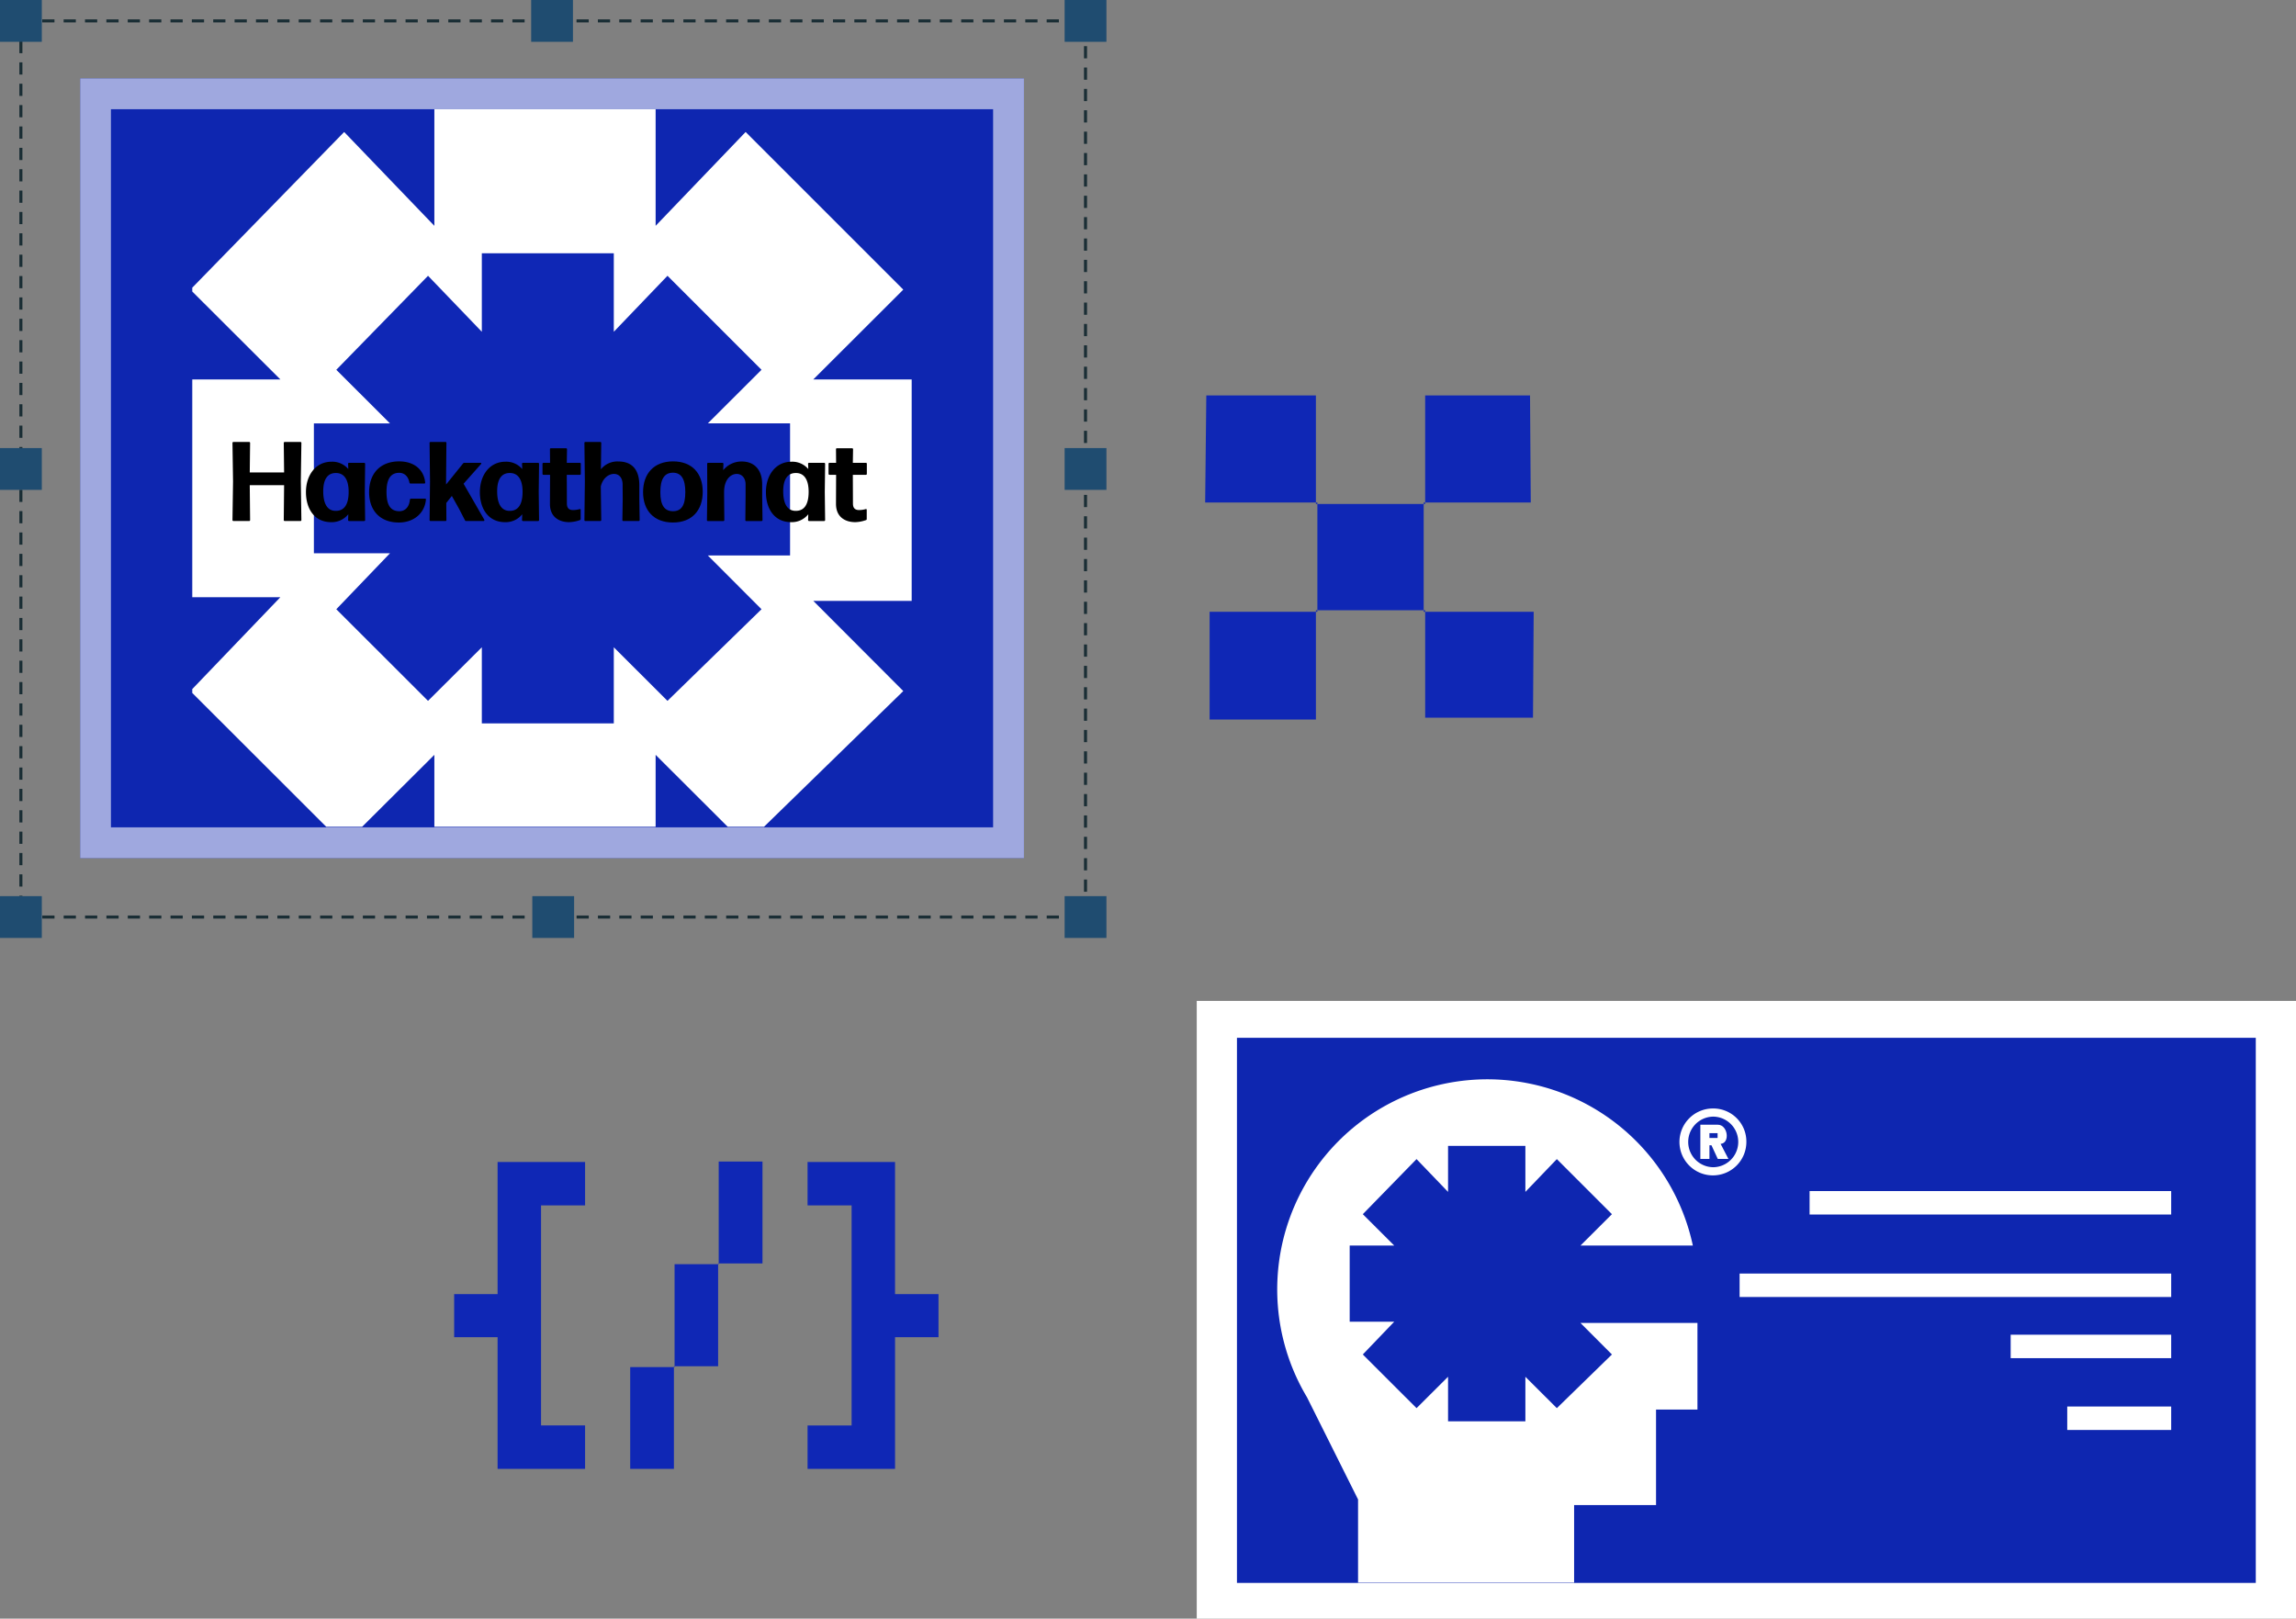
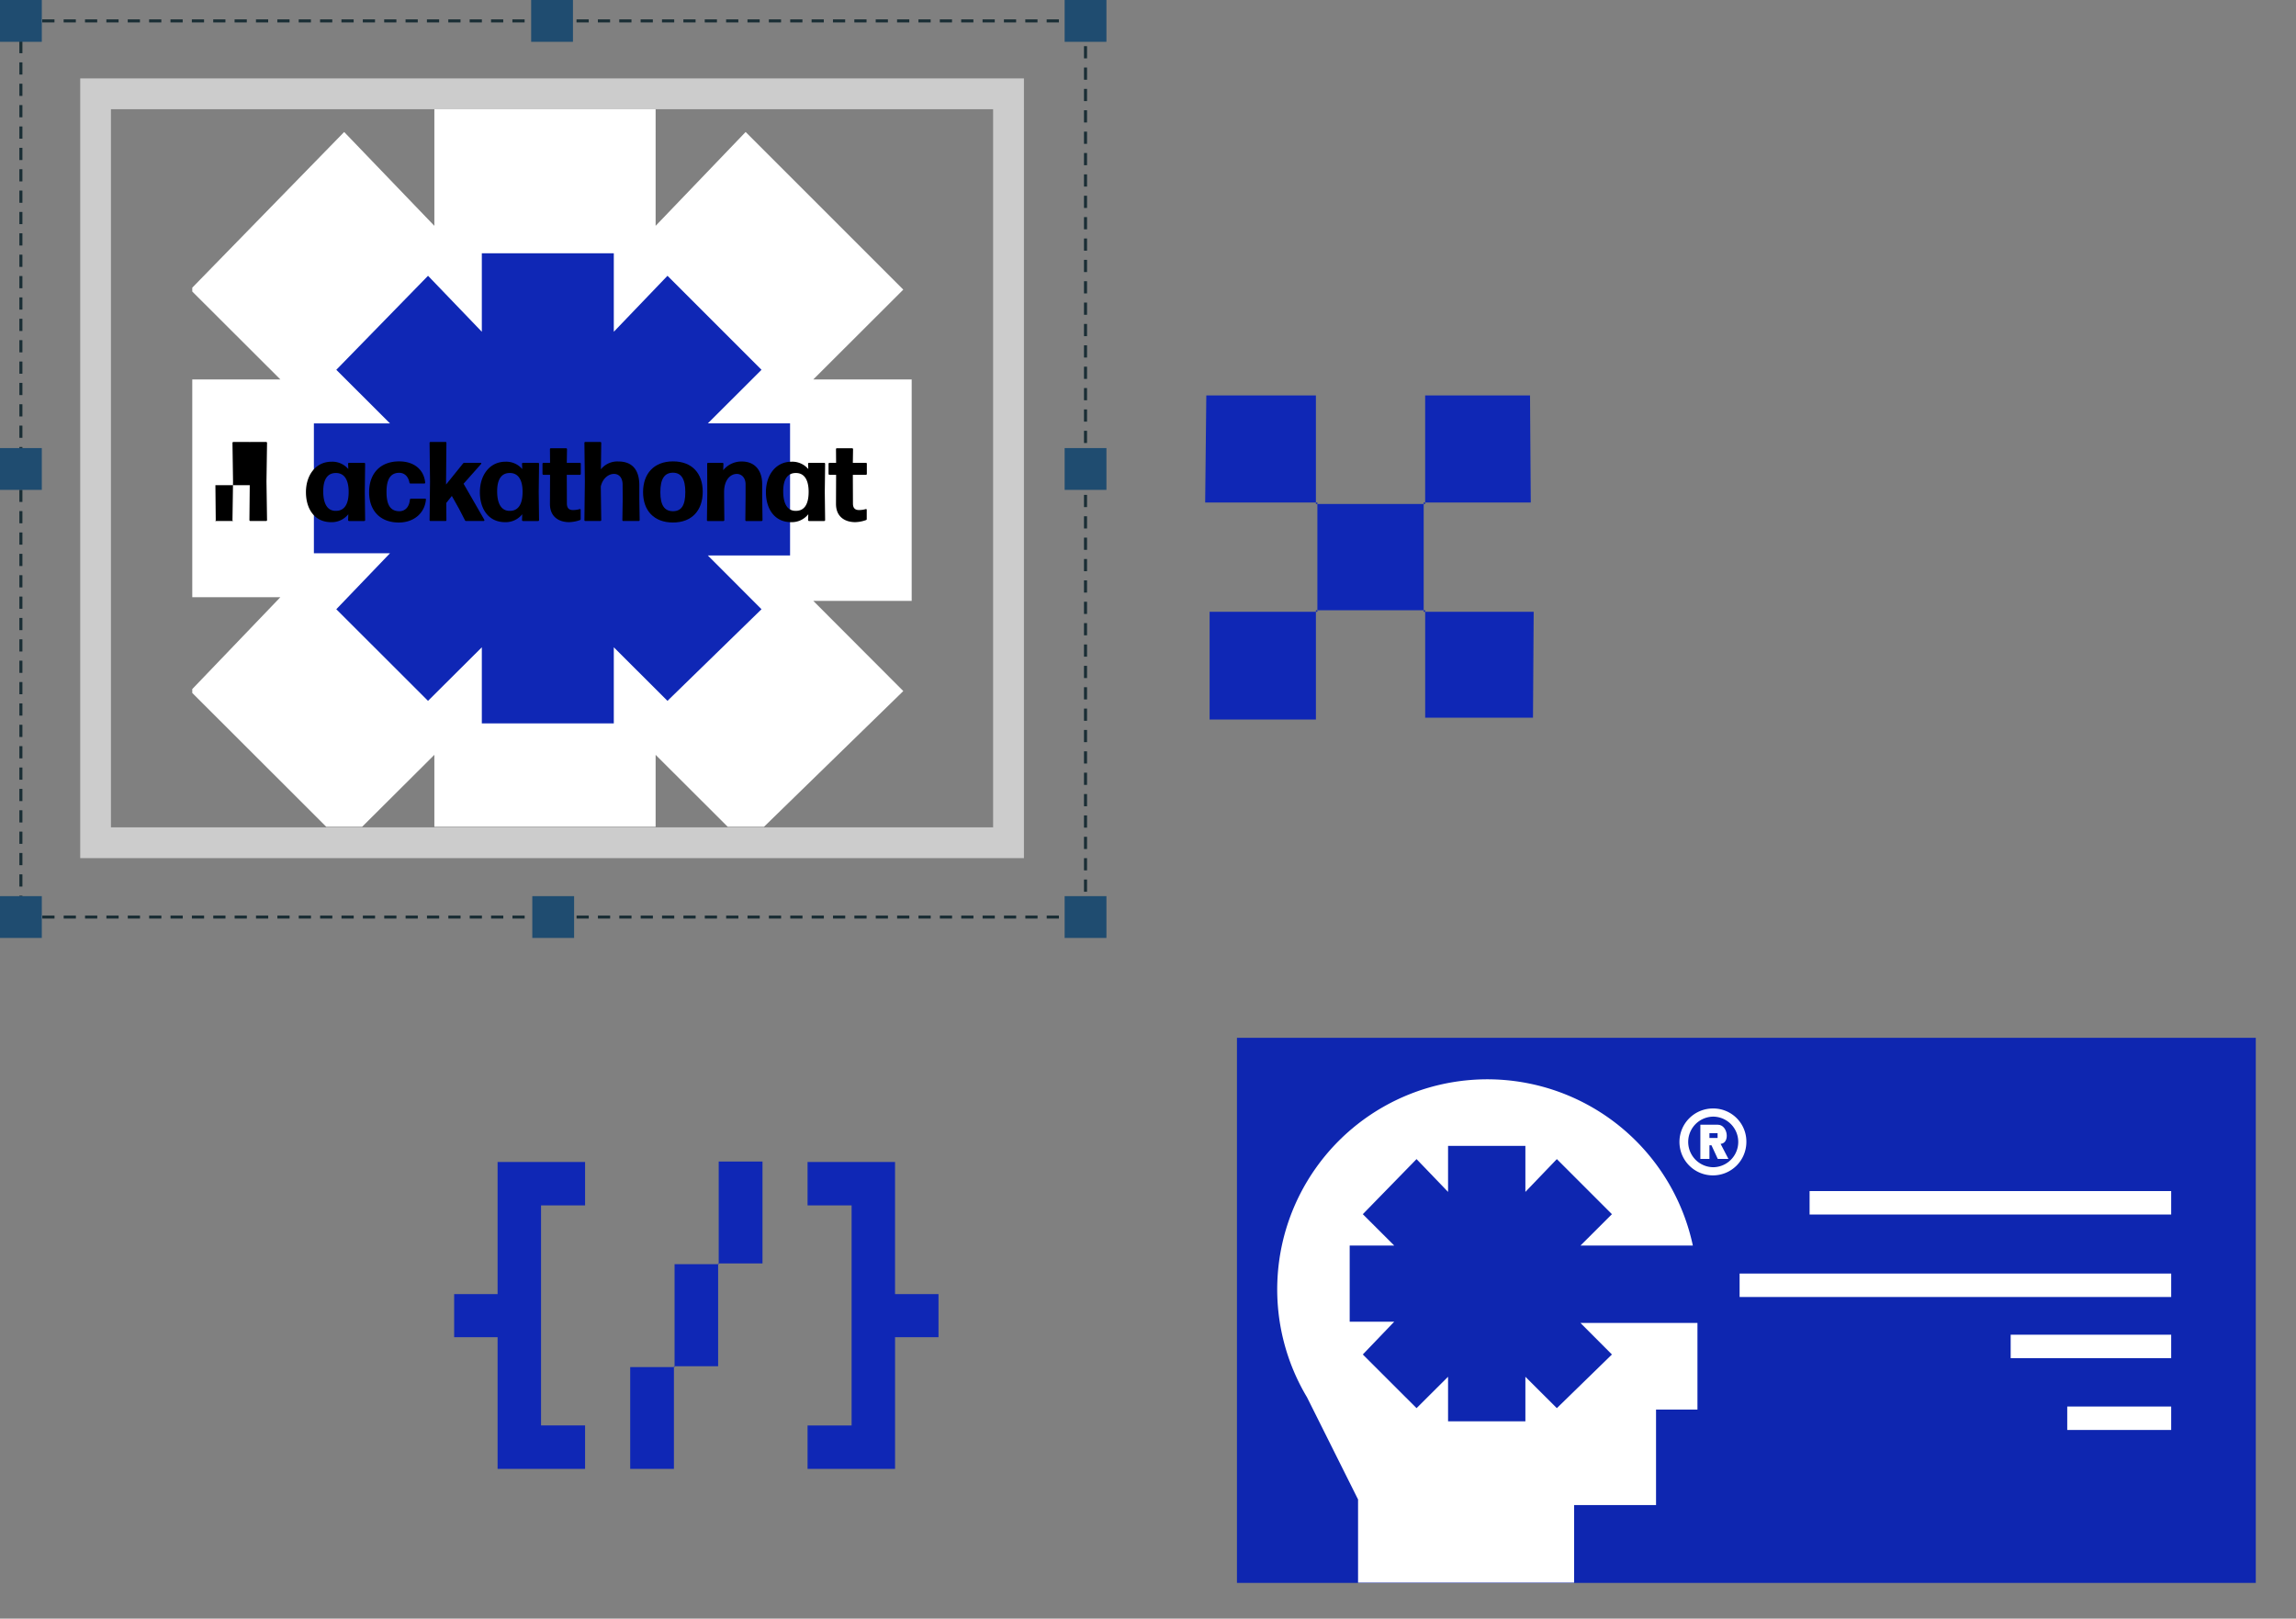
<svg xmlns="http://www.w3.org/2000/svg" width="752.07" height="530.248" viewBox="0 0 752.07 530.248">
  <rect x="0" y="0" width="752.07" height="530.248" fill="#808080" stroke="none" />
  <defs>
    <clipPath id="clip-path">
      <rect id="Rectangle_611" data-name="Rectangle 611" width="309.12" height="255.422" fill="none" />
    </clipPath>
    <clipPath id="clip-path-2">
      <rect id="Rectangle_635" data-name="Rectangle 635" width="235.648" height="235.067" fill="none" />
    </clipPath>
    <clipPath id="clip-path-3">
-       <rect id="Rectangle_598" data-name="Rectangle 598" width="360.069" height="202.368" fill="none" stroke="#0f27b5" stroke-width="10" />
-     </clipPath>
+       </clipPath>
    <clipPath id="clip-path-4">
      <rect id="Rectangle_812" data-name="Rectangle 812" width="153.66" height="164.881" fill="#fff" />
    </clipPath>
  </defs>
  <g id="Group_3092" data-name="Group 3092" transform="translate(-250.999 -335.401)">
    <g id="Group_3065" data-name="Group 3065" transform="translate(-14.242 -1515.901)">
      <g id="Group_2808" data-name="Group 2808" transform="translate(11959.35 5005.773)">
-         <rect id="Rectangle_610" data-name="Rectangle 610" width="309.12" height="255.422" transform="translate(-11667.836 -3128.779)" fill="#0e26b0" />
        <g id="Group_2666" data-name="Group 2666" transform="translate(-11667.836 -3128.776)" opacity="0.6" style="isolation: isolate">
          <g id="Group_2665" data-name="Group 2665">
            <g id="Group_2664" data-name="Group 2664" clip-path="url(#clip-path)">
              <path id="Path_2624" data-name="Path 2624" d="M400.7,386.335h309.12V130.913H400.7Zm299.023-10.087H410.763V140.995H699.719Z" transform="translate(-400.696 -130.913)" fill="#fff" />
            </g>
          </g>
        </g>
        <rect id="Rectangle_612" data-name="Rectangle 612" width="348.726" height="293.565" transform="translate(-11687.267 -3147.626)" fill="none" stroke="#1a2e35" stroke-miterlimit="10" stroke-width="1" stroke-dasharray="4 3" />
        <rect id="Rectangle_613" data-name="Rectangle 613" width="13.693" height="13.693" transform="translate(-11345.384 -3154.471)" fill="#1f4c70" />
        <rect id="Rectangle_614" data-name="Rectangle 614" width="13.693" height="13.693" transform="translate(-11345.384 -2860.906)" fill="#1f4c70" />
        <rect id="Rectangle_615" data-name="Rectangle 615" width="13.693" height="13.693" transform="translate(-11694.108 -2860.906)" fill="#1f4c70" />
        <rect id="Rectangle_616" data-name="Rectangle 616" width="13.693" height="13.693" transform="translate(-11694.108 -3154.471)" fill="#1f4c70" />
        <rect id="Rectangle_617" data-name="Rectangle 617" width="13.693" height="13.693" transform="translate(-11520.124 -3154.471)" fill="#1f4c70" />
        <rect id="Rectangle_618" data-name="Rectangle 618" width="13.693" height="13.693" transform="translate(-11519.748 -2860.906)" fill="#1f4c70" />
        <rect id="Rectangle_619" data-name="Rectangle 619" width="13.693" height="13.693" transform="translate(-11345.384 -3007.69)" fill="#1f4c70" />
        <rect id="Rectangle_620" data-name="Rectangle 620" width="13.693" height="13.693" transform="translate(-11694.108 -3007.69)" fill="#1f4c70" />
        <g id="Group_2702" data-name="Group 2702" transform="translate(-11631.13 -3118.695)">
          <g id="Group_2701" data-name="Group 2701" clip-path="url(#clip-path-2)">
            <path id="Path_2668" data-name="Path 2668" d="M670.27,298.636H625.105l29.484,29.543L602.947,378.5l-29.484-29.422V390.87H500.986V349.077L471.443,378.5l-50.378-50.32,29.481-30.744H408.753V226.1h41.793l-29.481-29.425,50.378-51.639,29.543,30.743V132.665h72.477V175.78l29.484-30.743,51.641,51.639L625.105,226.1H670.27Z" transform="translate(-421.688 -137.577)" fill="#fff" />
          </g>
        </g>
        <path id="Path_2669" data-name="Path 2669" d="M582.614,249.314H555.676l17.584,17.62-30.8,30.012L524.877,279.4v24.928H481.65V279.4l-17.623,17.549L433.98,266.934,451.564,248.6H426.639V206.052h24.925L433.98,188.5l30.047-30.8L481.65,176.04V150.324h43.227V176.04L542.461,157.7l30.8,30.8-17.584,17.549h26.937Z" transform="translate(-12017.932 -3221.829)" fill="#0f27b5" />
        <g id="Group_2812" data-name="Group 2812">
-           <path id="Path_2670" data-name="Path 2670" d="M417.6,196.844l.186-12.619-.186-12.616a.323.323,0,0,1,.369-.336h5.072a.312.312,0,0,1,.333.336l-.112,9.654h11.25l-.112-9.654c0-.224.15-.336.372-.336h5.069a.312.312,0,0,1,.333.336l-.186,12.616.186,12.619a.31.31,0,0,1-.333.333h-5.069c-.221,0-.372-.109-.372-.333l.112-11.4h-11.25l.112,11.4a.31.31,0,0,1-.333.333H417.97c-.221,0-.369-.109-.369-.333" transform="translate(-12035.561 -3180.97)" />
+           <path id="Path_2670" data-name="Path 2670" d="M417.6,196.844l.186-12.619-.186-12.616a.323.323,0,0,1,.369-.336h5.072a.312.312,0,0,1,.333.336l-.112,9.654l-.112-9.654c0-.224.15-.336.372-.336h5.069a.312.312,0,0,1,.333.336l-.186,12.616.186,12.619a.31.31,0,0,1-.333.333h-5.069c-.221,0-.372-.109-.372-.333l.112-11.4h-11.25l.112,11.4a.31.31,0,0,1-.333.333H417.97c-.221,0-.369-.109-.369-.333" transform="translate(-12035.561 -3180.97)" />
          <path id="Path_2671" data-name="Path 2671" d="M425.757,183.423c0-5.514,3.181-9.955,8.365-9.955a6.841,6.841,0,0,1,5.511,2.408l-.071-1.705a.291.291,0,0,1,.331-.33h4.921a.309.309,0,0,1,.333.33l-.112,9.214.112,9.179a.311.311,0,0,1-.333.333h-4.883c-.224,0-.369-.112-.369-.333l.071-1.885a6.939,6.939,0,0,1-5.624,2.591c-5.4,0-8.252-4.3-8.252-9.846m13.988.074c.038-4.069-1.407-6.29-4.071-6.329-2.812-.074-4.255,2.036-4.255,5.96,0,4.293,1.481,6.476,4.145,6.438,2.7,0,4.143-2.036,4.181-6.069" transform="translate(-12019.652 -3176.688)" />
          <path id="Path_2672" data-name="Path 2672" d="M432.771,183.5c0-6.069,3.626-10.067,9.843-10.067,4.924,0,8.1,2.741,8.512,6.883a.283.283,0,0,1-.3.372h-4.476a.335.335,0,0,1-.372-.3c-.407-2.18-1.776-3.219-3.369-3.219-2.812.038-4.142,2.074-4.142,6.29,0,4.367,1.369,6.255,4.142,6.293,1.888.035,3.3-1.3,3.517-3.776a.359.359,0,0,1,.369-.33h4.591c.221,0,.331.109.292.3-.369,4.367-3.883,7.512-8.878,7.512-6.107,0-9.733-3.886-9.733-9.955" transform="translate(-12005.972 -3176.762)" />
          <path id="Path_2673" data-name="Path 2673" d="M439.483,196.844l.148-12.619-.148-12.616a.312.312,0,0,1,.334-.336h4.847c.221,0,.333.074.333.336l-.112,12.5v1.115l5.55-6.886a.524.524,0,0,1,.446-.221h5.293c.295,0,.333.221.147.407l-5.7,6.438,6.774,11.766c.109.224.035.446-.224.446h-5.7a.4.4,0,0,1-.407-.26l-1.927-3.738-2.366-4.219-1.815,2.3.038,5.588a.294.294,0,0,1-.333.333h-4.847a.31.31,0,0,1-.334-.333" transform="translate(-11992.881 -3180.97)" />
          <path id="Path_2674" data-name="Path 2674" d="M445.067,183.423c0-5.514,3.181-9.955,8.365-9.955a6.841,6.841,0,0,1,5.511,2.408l-.071-1.705a.291.291,0,0,1,.33-.33h4.921a.309.309,0,0,1,.333.33l-.112,9.214.112,9.179a.311.311,0,0,1-.333.333h-4.883c-.224,0-.369-.112-.369-.333l.071-1.885a6.939,6.939,0,0,1-5.624,2.591c-5.4,0-8.252-4.3-8.252-9.846m13.988.074c.038-4.069-1.408-6.29-4.072-6.329-2.812-.074-4.255,2.036-4.255,5.96,0,4.293,1.481,6.476,4.145,6.438,2.7,0,4.143-2.036,4.181-6.069" transform="translate(-11981.989 -3176.688)" />
          <path id="Path_2675" data-name="Path 2675" d="M454.461,190.22l.038-9.548h-2.148a.333.333,0,0,1-.333-.333v-3.257a.31.31,0,0,1,.333-.33H454.5l-.038-4.443c0-.257.112-.333.333-.333h4.886c.221,0,.369.077.369.333l-.074,4.443h4.257a.291.291,0,0,1,.33.33v3.257a.309.309,0,0,1-.33.333h-4.257l.035,9.4c0,1.629.814,2.145,2.036,2.145a8.033,8.033,0,0,0,2.109-.3c.26-.074.372.035.372.26v2.959a.329.329,0,0,1-.26.369,11.135,11.135,0,0,1-3.517.67c-3.219,0-6.29-1.629-6.29-5.96" transform="translate(-11968.431 -3179.6)" />
          <path id="Path_2676" data-name="Path 2676" d="M456.673,196.844l.148-12.657-.148-12.578a.3.3,0,0,1,.334-.336h4.809c.221,0,.372.112.372.336l-.112,8.621a6.9,6.9,0,0,1,5.774-2.555c4.293,0,6.919,2.555,6.81,8.14v4.072l.109,6.957c0,.224-.148.333-.369.333h-4.96a.294.294,0,0,1-.333-.333l.112-6.883-.038-4.809c-.035-2.3-1.295-3.408-2.812-3.408-1.776,0-3.7,1.407-4.331,4.11l.151,10.99c0,.224-.151.333-.372.333h-4.809a.294.294,0,0,1-.334-.333" transform="translate(-11959.353 -3180.97)" />
          <path id="Path_2677" data-name="Path 2677" d="M463.185,183.5c0-6.069,3.591-10.067,9.807-10.067s9.736,3.886,9.736,9.955-3.52,10.067-9.736,10.067-9.807-3.886-9.807-9.955m13.84,0c0-4.293-1.328-6.364-4.069-6.364-2.815.035-4.11,2.11-4.11,6.4s1.369,6.217,4.145,6.217c2.741,0,4.033-1.888,4.033-6.255" transform="translate(-11946.653 -3176.762)" />
          <path id="Path_2678" data-name="Path 2678" d="M470.275,192.612l.112-8.8-.038-9.589a.293.293,0,0,1,.333-.33h4.662a.3.3,0,0,1,.333.33l-.074,2.074a7.688,7.688,0,0,1,6.143-2.85c4.033,0,6.624,2.738,6.624,7.4v4l.112,7.771c0,.224-.148.333-.372.333h-4.921a.294.294,0,0,1-.334-.333l.077-7.771v-3.921c0-2.071-1.224-3.408-2.889-3.408-2,0-4.145,1.856-4.145,5.922v1.407l.074,7.771c0,.224-.147.333-.369.333h-5a.294.294,0,0,1-.333-.333" transform="translate(-11932.822 -3176.737)" />
          <path id="Path_2679" data-name="Path 2679" d="M476.825,183.423c0-5.514,3.181-9.955,8.365-9.955a6.841,6.841,0,0,1,5.511,2.408l-.071-1.705a.291.291,0,0,1,.331-.33h4.921a.309.309,0,0,1,.333.33l-.112,9.214.112,9.179a.311.311,0,0,1-.333.333H491c-.224,0-.369-.112-.369-.333l.071-1.885a6.939,6.939,0,0,1-5.624,2.591c-5.4,0-8.252-4.3-8.252-9.846m13.988.074c.038-4.069-1.408-6.29-4.072-6.329-2.812-.074-4.255,2.036-4.255,5.96,0,4.293,1.481,6.476,4.145,6.438,2.7,0,4.143-2.036,4.181-6.069" transform="translate(-11920.049 -3176.688)" />
          <path id="Path_2680" data-name="Path 2680" d="M486.218,190.22l.038-9.548h-2.148a.333.333,0,0,1-.333-.333v-3.257a.31.31,0,0,1,.333-.33h2.148l-.038-4.443c0-.257.112-.333.334-.333h4.886c.221,0,.369.077.369.333l-.074,4.443h4.258a.291.291,0,0,1,.331.33v3.257a.309.309,0,0,1-.331.333h-4.258l.036,9.4c0,1.629.814,2.145,2.036,2.145a8.032,8.032,0,0,0,2.109-.3c.26-.074.372.035.372.26v2.959a.329.329,0,0,1-.26.369,11.134,11.134,0,0,1-3.517.67c-3.219,0-6.29-1.629-6.29-5.96" transform="translate(-11906.49 -3179.6)" />
        </g>
      </g>
      <g id="Group_2810" data-name="Group 2810" transform="translate(-661.978 -485.818)">
        <path id="Path_2965" data-name="Path 2965" d="M261.026,398.615V355.477H246.794V341.35h14.232V298.071h28.658V312.3H275.258v72.078h14.426v14.232Z" transform="translate(829.184 2419.694)" fill="#0f27b5" />
        <path id="Path_2966" data-name="Path 2966" d="M278.866,331.442v33.679H264.387v33.626h-14.32V365.4H264.6V331.688H279.06V298.063H293.4v33.379Z" transform="translate(883.579 2419.557)" fill="#0f27b5" />
        <path id="Path_2967" data-name="Path 2967" d="M253.365,398.615V384.382h14.426V312.3H253.365V298.071h28.658V341.35h14.232v14.127H282.024v43.138Z" transform="translate(938.375 2419.694)" fill="#0f27b5" />
      </g>
      <path id="Path_2973" data-name="Path 2973" d="M349.995,288.3H314.682V253.1H278.893v35.788H244.071V253.6h35.3V217.8H242.615l.375-35.081h35.9v35.558h35.789V182.719h34.346l.245,35.081H314.192v35.8h36.034Z" transform="translate(417.385 1798.113)" fill="#0f27b5" />
    </g>
    <g id="Group_3077" data-name="Group 3077" transform="translate(19683.072 5004.791)">
      <g id="Group_3075" data-name="Group 3075" transform="translate(-19040.072 -4341.51)">
        <g id="Group_2662" data-name="Group 2662" transform="translate(0 0)">
          <g id="Group_2661" data-name="Group 2661" clip-path="url(#clip-path-3)">
            <rect id="Rectangle_597" data-name="Rectangle 597" width="360.069" height="202.368" fill="#fff" />
          </g>
        </g>
        <g id="Group_2806" data-name="Group 2806" transform="translate(13.173 12.089)">
          <rect id="Rectangle_599" data-name="Rectangle 599" width="333.723" height="178.57" transform="translate(0 0)" fill="#0e26b0" />
          <rect id="Rectangle_601" data-name="Rectangle 601" width="118.444" height="7.682" transform="translate(187.569 50.207)" fill="#fff" />
          <rect id="Rectangle_602" data-name="Rectangle 602" width="141.372" height="7.682" transform="translate(164.643 77.227)" fill="#fff" />
          <rect id="Rectangle_603" data-name="Rectangle 603" width="52.578" height="7.682" transform="translate(253.435 97.261)" fill="#fff" />
          <rect id="Rectangle_604" data-name="Rectangle 604" width="34.048" height="7.682" transform="translate(271.965 120.786)" fill="#fff" />
        </g>
      </g>
      <g id="Group_3074" data-name="Group 3074" transform="translate(-19013.697 -4315.828)">
        <g id="Group_3073" data-name="Group 3073" clip-path="url(#clip-path-4)">
          <path id="Path_3563" data-name="Path 3563" d="M457.067,48.453h-5.7v11.2h2.975V55.177H455l2.069,4.472h3.487L458,54.726c3.152-.209,2.435-6.273-.932-6.273m-.058,4.352h-2.671V51.213h2.671Z" transform="translate(-312.779 -33.576)" fill="#fff" />
          <path id="Path_3564" data-name="Path 3564" d="M451.052,42.1a10.83,10.83,0,0,0-10.959-10.959A10.959,10.959,0,1,0,451.052,42.1m-10.87,8.284a8.287,8.287,0,0,1,.027-16.573,8.287,8.287,0,0,1-.027,16.573" transform="translate(-297.393 -21.582)" fill="#fff" />
          <path id="Path_3565" data-name="Path 3565" d="M137.638,79.819v28.374H124.07v31.276H97.235v25.411H26.465V137.638L9.737,104.153A68.831,68.831,0,1,1,136.13,54.467H99.318l10.306-10.282L91.579,26.142,81.273,36.884V21.82H55.946V36.884L45.622,26.142l-17.6,18.044,10.3,10.282h-14.6V79.4h14.6l-10.3,10.743,17.6,17.583L55.946,97.444v14.6H81.273v-14.6l10.306,10.282,18.044-17.583L99.318,79.819Z" fill="#fff" />
        </g>
      </g>
    </g>
  </g>
</svg>